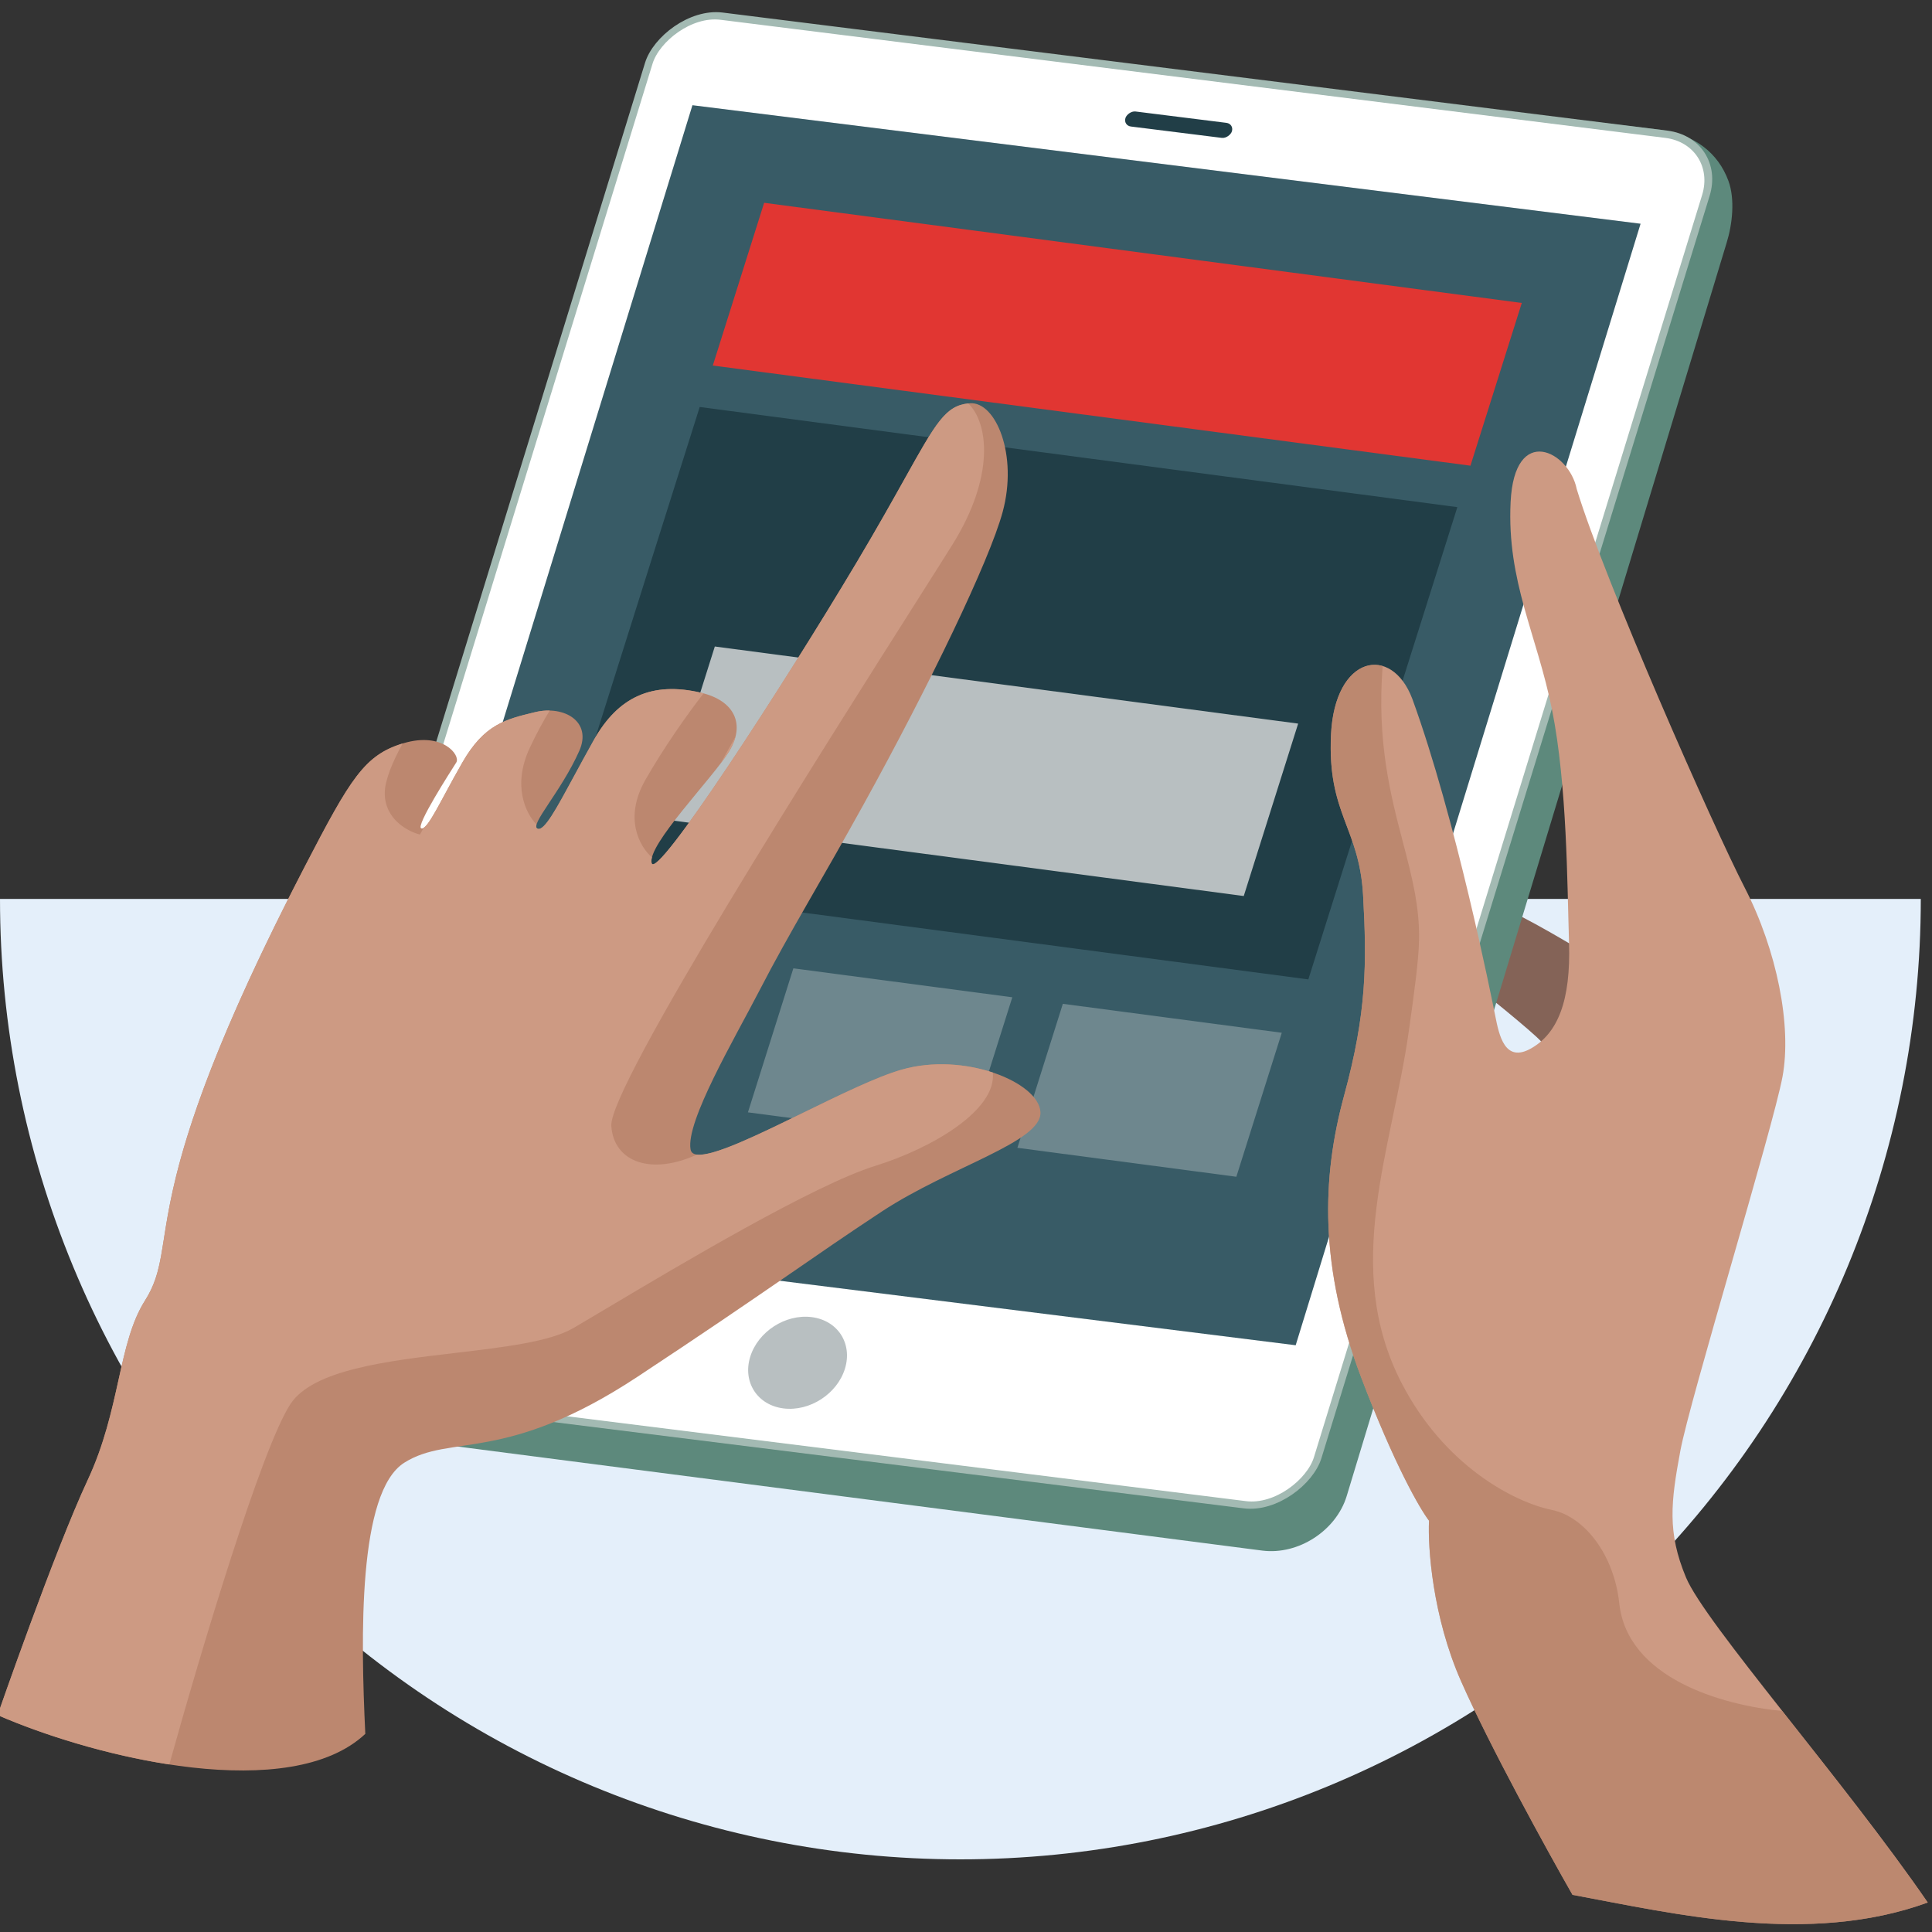
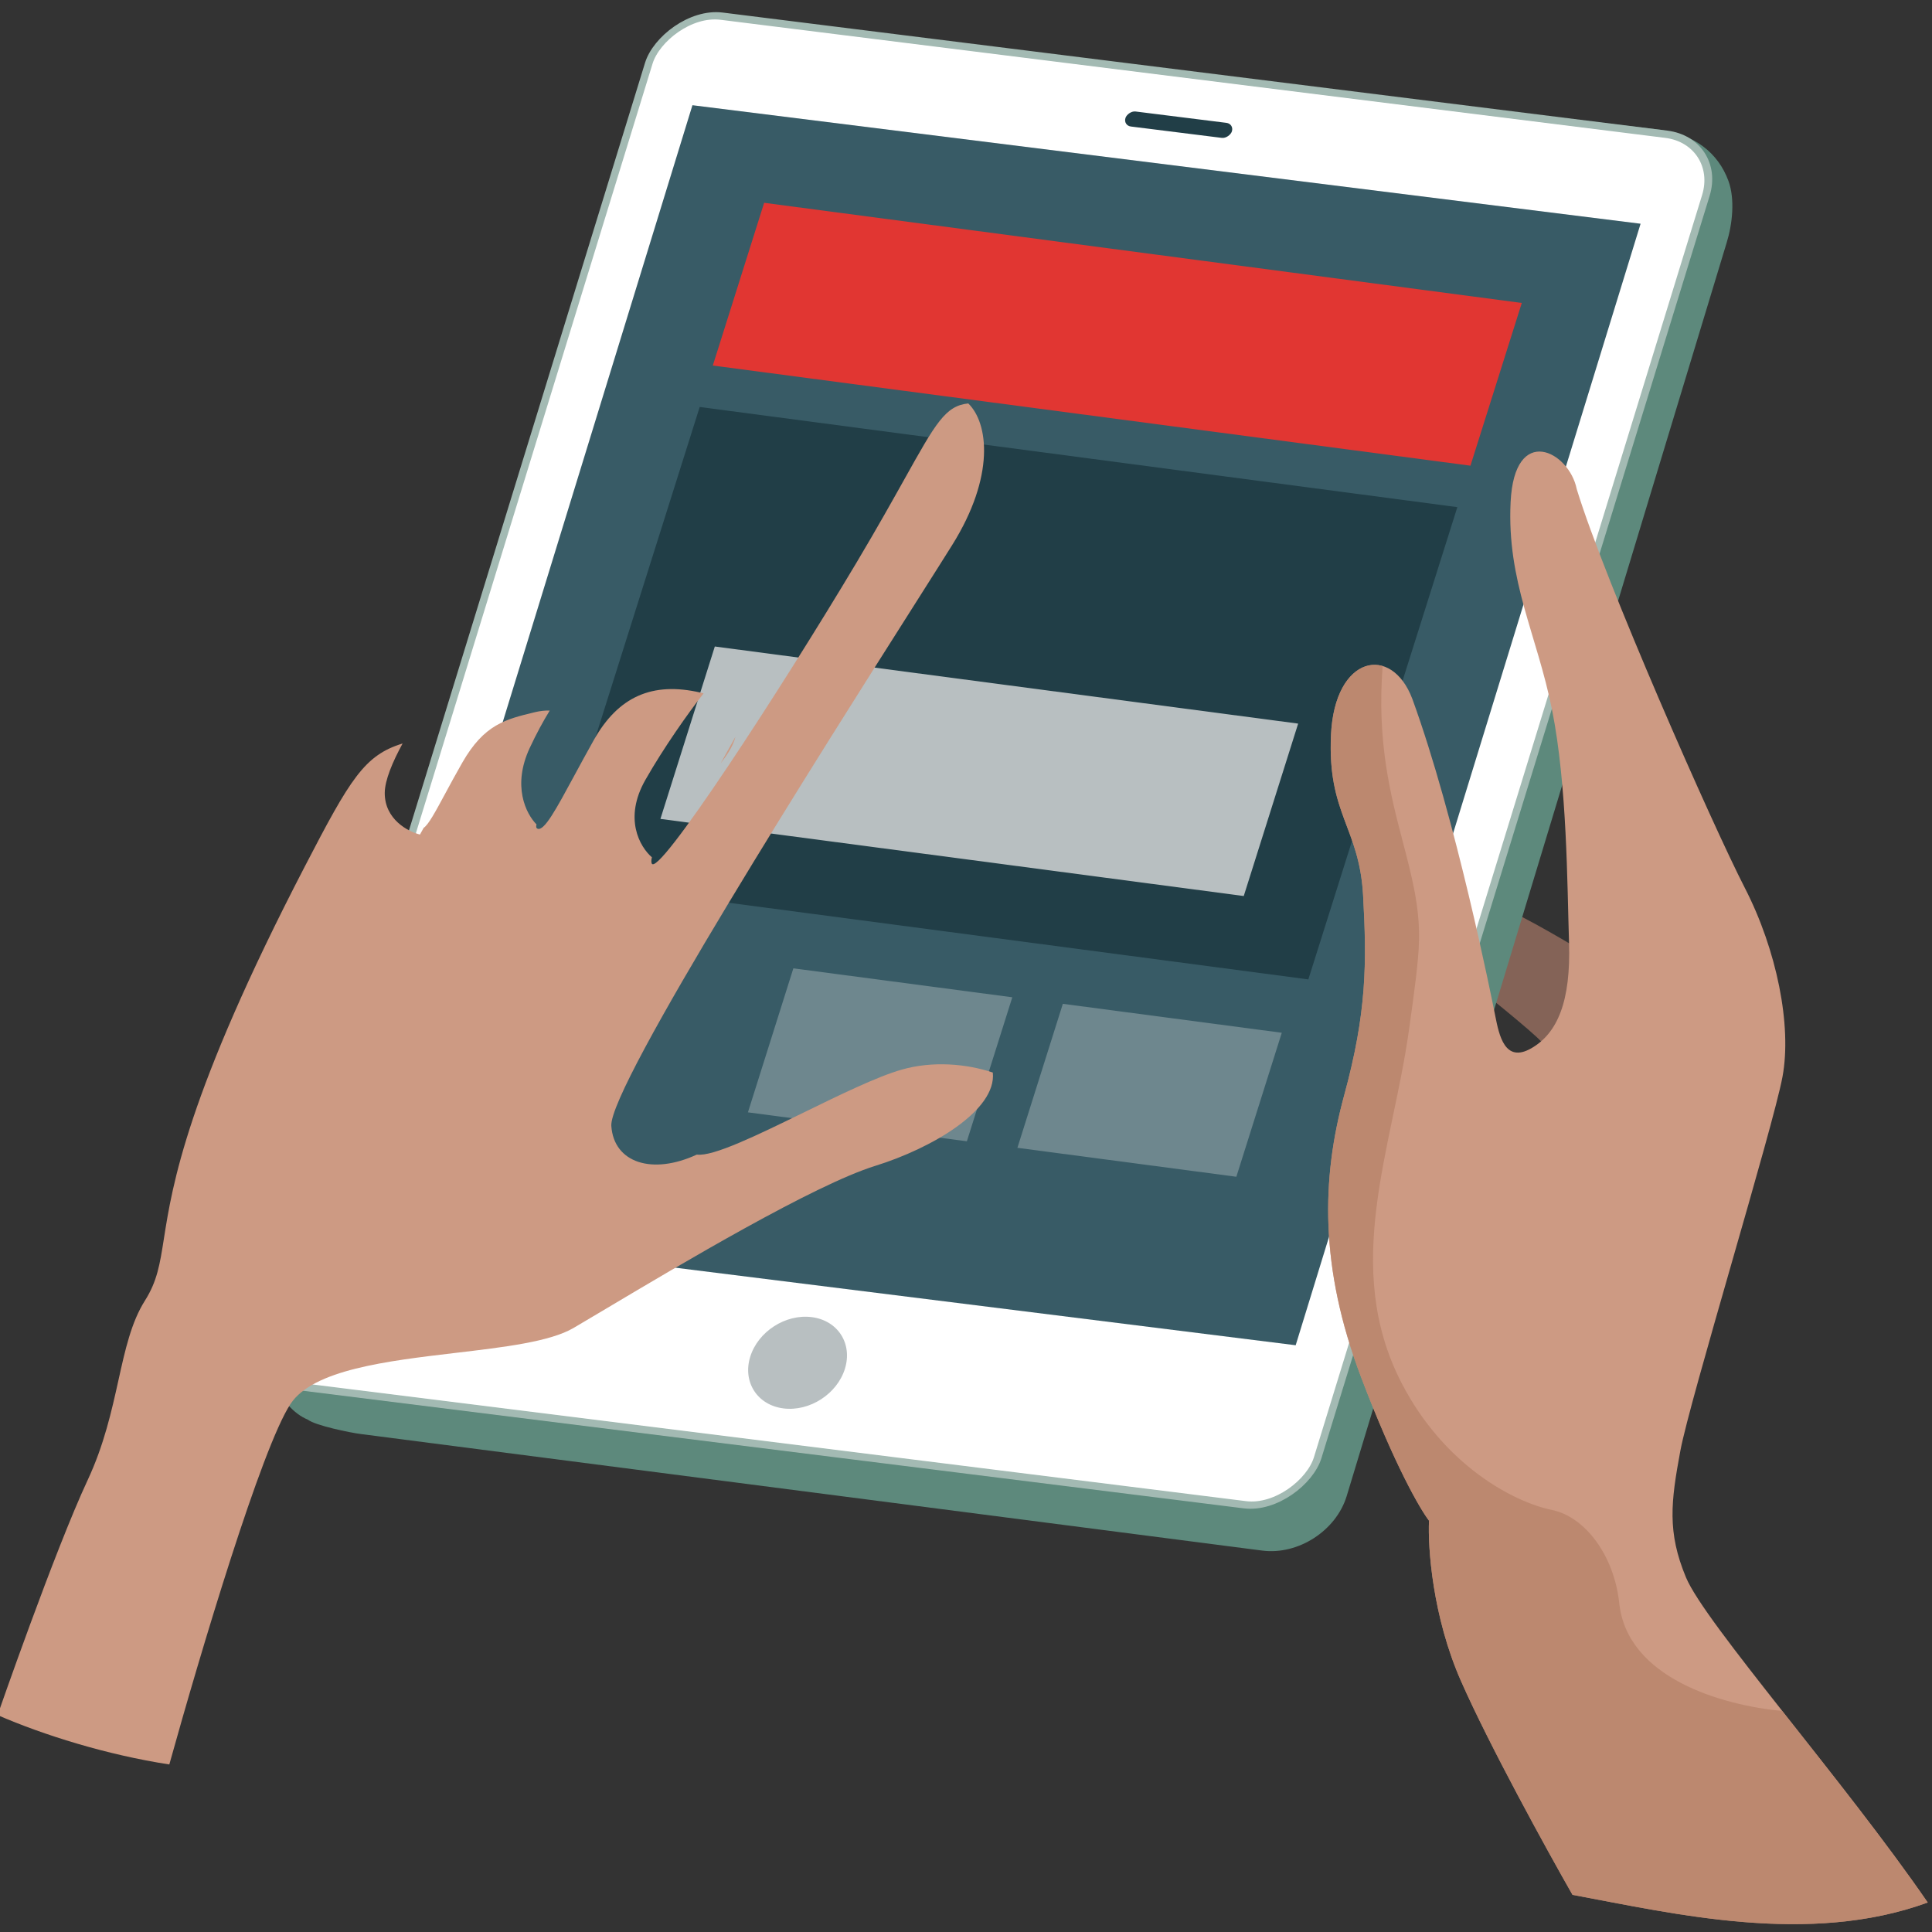
<svg xmlns="http://www.w3.org/2000/svg" width="110" height="110" viewBox="0 0 110 110" fill="none">
  <rect x="0" y="0" width="110" height="110" fill="#333333" stroke="none" />
  <g clip-path="url(#clip0_35_1138)">
-     <path d="M109.362 51.182C109.362 65.685 103.601 79.593 93.347 89.848C83.092 100.103 69.184 105.864 54.681 105.864C40.179 105.864 26.27 100.103 16.016 89.848C5.761 79.593 2.1898e-06 65.685 0 51.182L54.681 51.182H109.362Z" fill="#E4EFFA" />
    <path d="M89.772 53.96C87.674 52.732 85.959 51.702 81.921 50.038C77.883 48.373 75.415 47.7 74.808 47.409C74.201 47.118 71.864 48.134 74.464 50.154C76.543 51.77 81.004 54.27 82.975 55.317C84.361 56.413 87.256 58.745 87.752 59.304C88.372 60.004 88.438 60.334 88.068 60.888C87.772 61.332 86.589 62.533 86.035 63.079C84.777 61.934 82.063 59.48 81.272 58.814C80.282 57.982 76.613 56.793 75.056 56.212C73.499 55.631 71.123 55.076 70.054 54.878C68.985 54.679 68.497 57.042 70.885 59.035C71.771 59.901 74.659 60.638 75.992 60.898L80.359 64.212L80.148 65.558C79.787 65.47 78.838 65.257 77.93 65.109C76.796 64.924 74.129 64.976 73.1 64.975C72.07 64.975 70.341 65.252 69.734 65.304C69.127 65.357 67.952 68.062 72.32 68.631C73.545 68.716 74.634 68.535 75.026 68.434L80.278 69.306L92.658 68.413L93.743 59.755L89.772 53.96Z" fill="#846357" />
    <path d="M17.529 80.831C15.893 80.156 14.807 77.59 15.149 75.848L15.785 73.947L37.77 3.166L39.469 1.631L41.891 1.069L94.537 7.389C96.483 7.664 97.827 8.707 98.41 10.301C98.789 11.34 98.638 12.753 98.31 13.816L76.672 85.189C76.067 87.154 73.923 88.541 71.883 88.286L20.562 81.65C19.929 81.571 17.967 81.166 17.529 80.831Z" fill="#5D897C" />
    <rect x="-0.276" y="0.179" width="60.672" height="81.621" rx="3.223" transform="matrix(-0.992 -0.124 -0.294 0.956 97.852 7.839)" fill="white" stroke="#A3BAB3" stroke-width="0.43" />
    <circle cx="2.719" cy="2.719" r="2.719" transform="matrix(-0.992 -0.124 -0.294 0.956 48.907 75.328)" fill="#B8BFC1" />
    <rect width="6.11" height="0.895" rx="0.447" transform="matrix(-0.992 -0.124 -0.294 0.956 70.271 7.05)" fill="#213E47" />
    <rect width="54.419" height="66.794" transform="matrix(-0.992 -0.124 -0.294 0.956 93.408 12.738)" fill="#385B66" />
    <rect width="43.529" height="28.185" transform="matrix(0.991 0.131 -0.301 0.954 39.838 23.172)" fill="#213E47" />
-     <rect width="12.579" height="8.594" transform="matrix(0.991 0.131 0.301 -0.954 27.243 61.312)" fill="#6E878E" />
    <rect width="12.579" height="8.594" transform="matrix(0.991 0.131 0.301 -0.954 42.584 63.332)" fill="#6E878E" />
    <rect width="12.579" height="8.594" transform="matrix(0.991 0.131 0.301 -0.954 57.927 65.352)" fill="#6E878E" />
    <rect width="43.529" height="9.712" transform="matrix(0.991 0.131 0.301 -0.954 40.584 20.812)" fill="#E13632" />
    <rect width="33.514" height="10.29" transform="matrix(0.991 0.131 -0.301 0.954 40.699 36.809)" fill="#B8BFC1" />
    <path d="M109.757 108.32C105.026 101.433 97.067 92.394 95.993 89.812C94.918 87.23 95.133 85.509 95.672 82.604C96.211 79.7 100.949 64.21 101.488 61.306C102.027 58.401 101.167 54.098 99.34 50.547C97.512 46.996 91.384 33.117 89.772 27.845C89.342 25.693 86.223 24.079 86.007 28.597C85.79 33.115 87.51 36.128 88.37 40.431C89.229 44.735 89.227 50.329 89.334 53.664C89.44 56.999 88.687 58.827 87.18 59.688C85.674 60.548 85.352 58.934 85.137 57.858C84.922 56.782 82.881 46.562 80.409 39.783C79.227 36.663 75.999 37.308 75.782 41.826C75.566 46.344 77.395 47.098 77.609 50.971C77.823 54.844 77.821 57.641 76.529 62.374C75.236 67.107 75.127 72.163 77.492 78.403C79.384 83.396 80.861 85.935 81.362 86.581C81.29 88.087 81.554 92.024 83.189 95.725C84.823 99.426 88.099 105.373 89.532 107.884C95.341 108.961 102.979 110.792 109.757 108.32Z" fill="#CD9A83" />
    <path opacity="0.8" d="M102.148 98.27C104.71 101.516 107.576 105.148 109.757 108.322C103.581 110.575 96.691 109.254 91.121 108.187C90.579 108.083 90.048 107.981 89.532 107.885C88.099 105.375 84.823 99.428 83.189 95.727C81.554 92.026 81.29 88.089 81.363 86.582C80.861 85.937 79.384 83.397 77.492 78.405C75.127 72.165 75.237 67.109 76.529 62.376C77.821 57.643 77.823 54.846 77.609 50.973C77.513 49.245 77.097 48.138 76.683 47.041C76.17 45.678 75.663 44.331 75.783 41.828C75.927 38.823 77.403 37.531 78.723 37.921C78.386 42.256 79.176 45.275 79.876 47.95C80.379 49.871 80.835 51.614 80.794 53.539C80.767 54.752 80.515 56.55 80.213 58.701C79.273 65.395 76.384 72.106 79.795 78.733C82.217 83.438 86.196 85.529 88.359 85.97C90.222 86.35 91.898 88.523 92.192 91.274C92.649 95.553 98.042 97.089 101.476 97.418C101.697 97.699 101.921 97.983 102.148 98.27Z" fill="#B8836A" />
-     <path d="M55.231 22.962C53.335 23.088 53.039 24.867 48.78 32.013C44.522 39.16 37.358 50.179 37.102 49.139C36.846 48.099 40.575 44.306 41.508 42.788C42.441 41.269 41.863 39.892 39.89 39.435C37.128 38.794 35.195 39.674 33.812 42.135C32.121 45.147 31.111 47.367 30.614 47.186C30.116 47.003 31.947 45.084 32.982 42.752C33.722 41.086 32.128 40.147 30.47 40.547C28.812 40.947 27.583 41.224 26.327 43.416C25.071 45.608 24.353 47.264 23.988 47.165C23.624 47.065 25.72 43.823 25.977 43.415C26.236 43.007 25.205 41.652 22.985 42.313C20.766 42.974 19.976 44.283 17.355 49.338C7.385 68.563 10.399 70.663 8.256 74.05C6.709 76.494 6.873 80.249 4.992 84.274C3.111 88.299 -0.134 97.651 -0.134 97.651C5.735 100.202 16.556 102.7 20.799 98.72C20.535 93.193 20.379 84.954 23.016 83.282C25.654 81.612 28.741 83.372 36.298 78.386C43.631 73.548 46.308 71.54 50.216 68.973C54.122 66.408 59.334 65.019 59.239 63.318C59.144 61.617 54.916 59.879 51.343 60.9C47.771 61.92 39.602 67.03 39.318 65.445C39.033 63.859 41.829 59.127 43.237 56.401C44.954 53.073 46.766 50.154 49.181 45.779C52.92 39.003 56.325 31.952 57.086 29.154C57.97 25.905 56.696 22.863 55.231 22.96L55.231 22.962Z" fill="#BC876F" />
    <path fill-rule="evenodd" clip-rule="evenodd" d="M56.527 61.066C56.753 63.216 53.039 65.385 49.84 66.377C46.353 67.459 38.736 71.994 34.527 74.499C33.781 74.944 33.141 75.324 32.651 75.611C31.309 76.395 28.701 76.702 25.948 77.027C22.032 77.489 17.823 77.986 16.539 79.937C14.888 82.448 11.426 94.047 9.64 100.461C6.078 99.914 2.479 98.787 -0.137 97.65C-0.137 97.65 3.108 88.299 4.989 84.274C5.926 82.27 6.356 80.332 6.742 78.591C7.131 76.834 7.476 75.277 8.253 74.05C8.95 72.949 9.102 71.984 9.332 70.522C9.809 67.488 10.623 62.313 17.352 49.338C19.949 44.328 20.749 42.998 22.923 42.331C22.354 43.372 21.909 44.425 21.906 45.146C21.9 46.653 23.24 47.353 23.91 47.515L24.123 47.132C24.388 46.965 24.783 46.233 25.347 45.187C25.629 44.664 25.953 44.063 26.324 43.416C27.568 41.246 28.784 40.952 30.418 40.558L30.467 40.546C30.751 40.478 31.032 40.449 31.3 40.455C30.937 41.047 30.546 41.758 30.161 42.584C29.152 44.749 29.945 46.327 30.547 46.94C30.509 47.069 30.525 47.153 30.612 47.185C30.988 47.322 31.657 46.086 32.692 44.171C33.026 43.555 33.397 42.868 33.809 42.135C35.193 39.673 37.125 38.794 39.888 39.435C39.946 39.448 40.003 39.462 40.059 39.478C39.175 40.608 37.794 42.562 36.744 44.406C35.493 46.606 36.433 48.22 37.117 48.812C37.085 48.939 37.077 49.049 37.099 49.139C37.355 50.179 44.519 39.159 48.778 32.013C49.955 30.037 50.829 28.472 51.519 27.238C53.278 24.088 53.83 23.101 55.13 22.97C56.278 24.088 56.661 27.112 54.219 31.023C53.809 31.681 53.13 32.751 52.267 34.112C46.954 42.485 34.654 61.872 34.806 64.106C34.951 66.222 37.155 66.905 39.672 65.738C40.594 65.865 43.133 64.624 45.75 63.346C47.818 62.335 49.935 61.301 51.34 60.9C53.101 60.396 55.021 60.563 56.527 61.066ZM41.032 43.461C41.225 43.207 41.388 42.979 41.505 42.787C41.681 42.501 41.803 42.22 41.873 41.95L41.032 43.461Z" fill="#CD9A83" />
  </g>
  <defs>
    <clipPath id="clip0_35_1138">
      <rect width="110" height="110" fill="white" />
    </clipPath>
  </defs>
</svg>